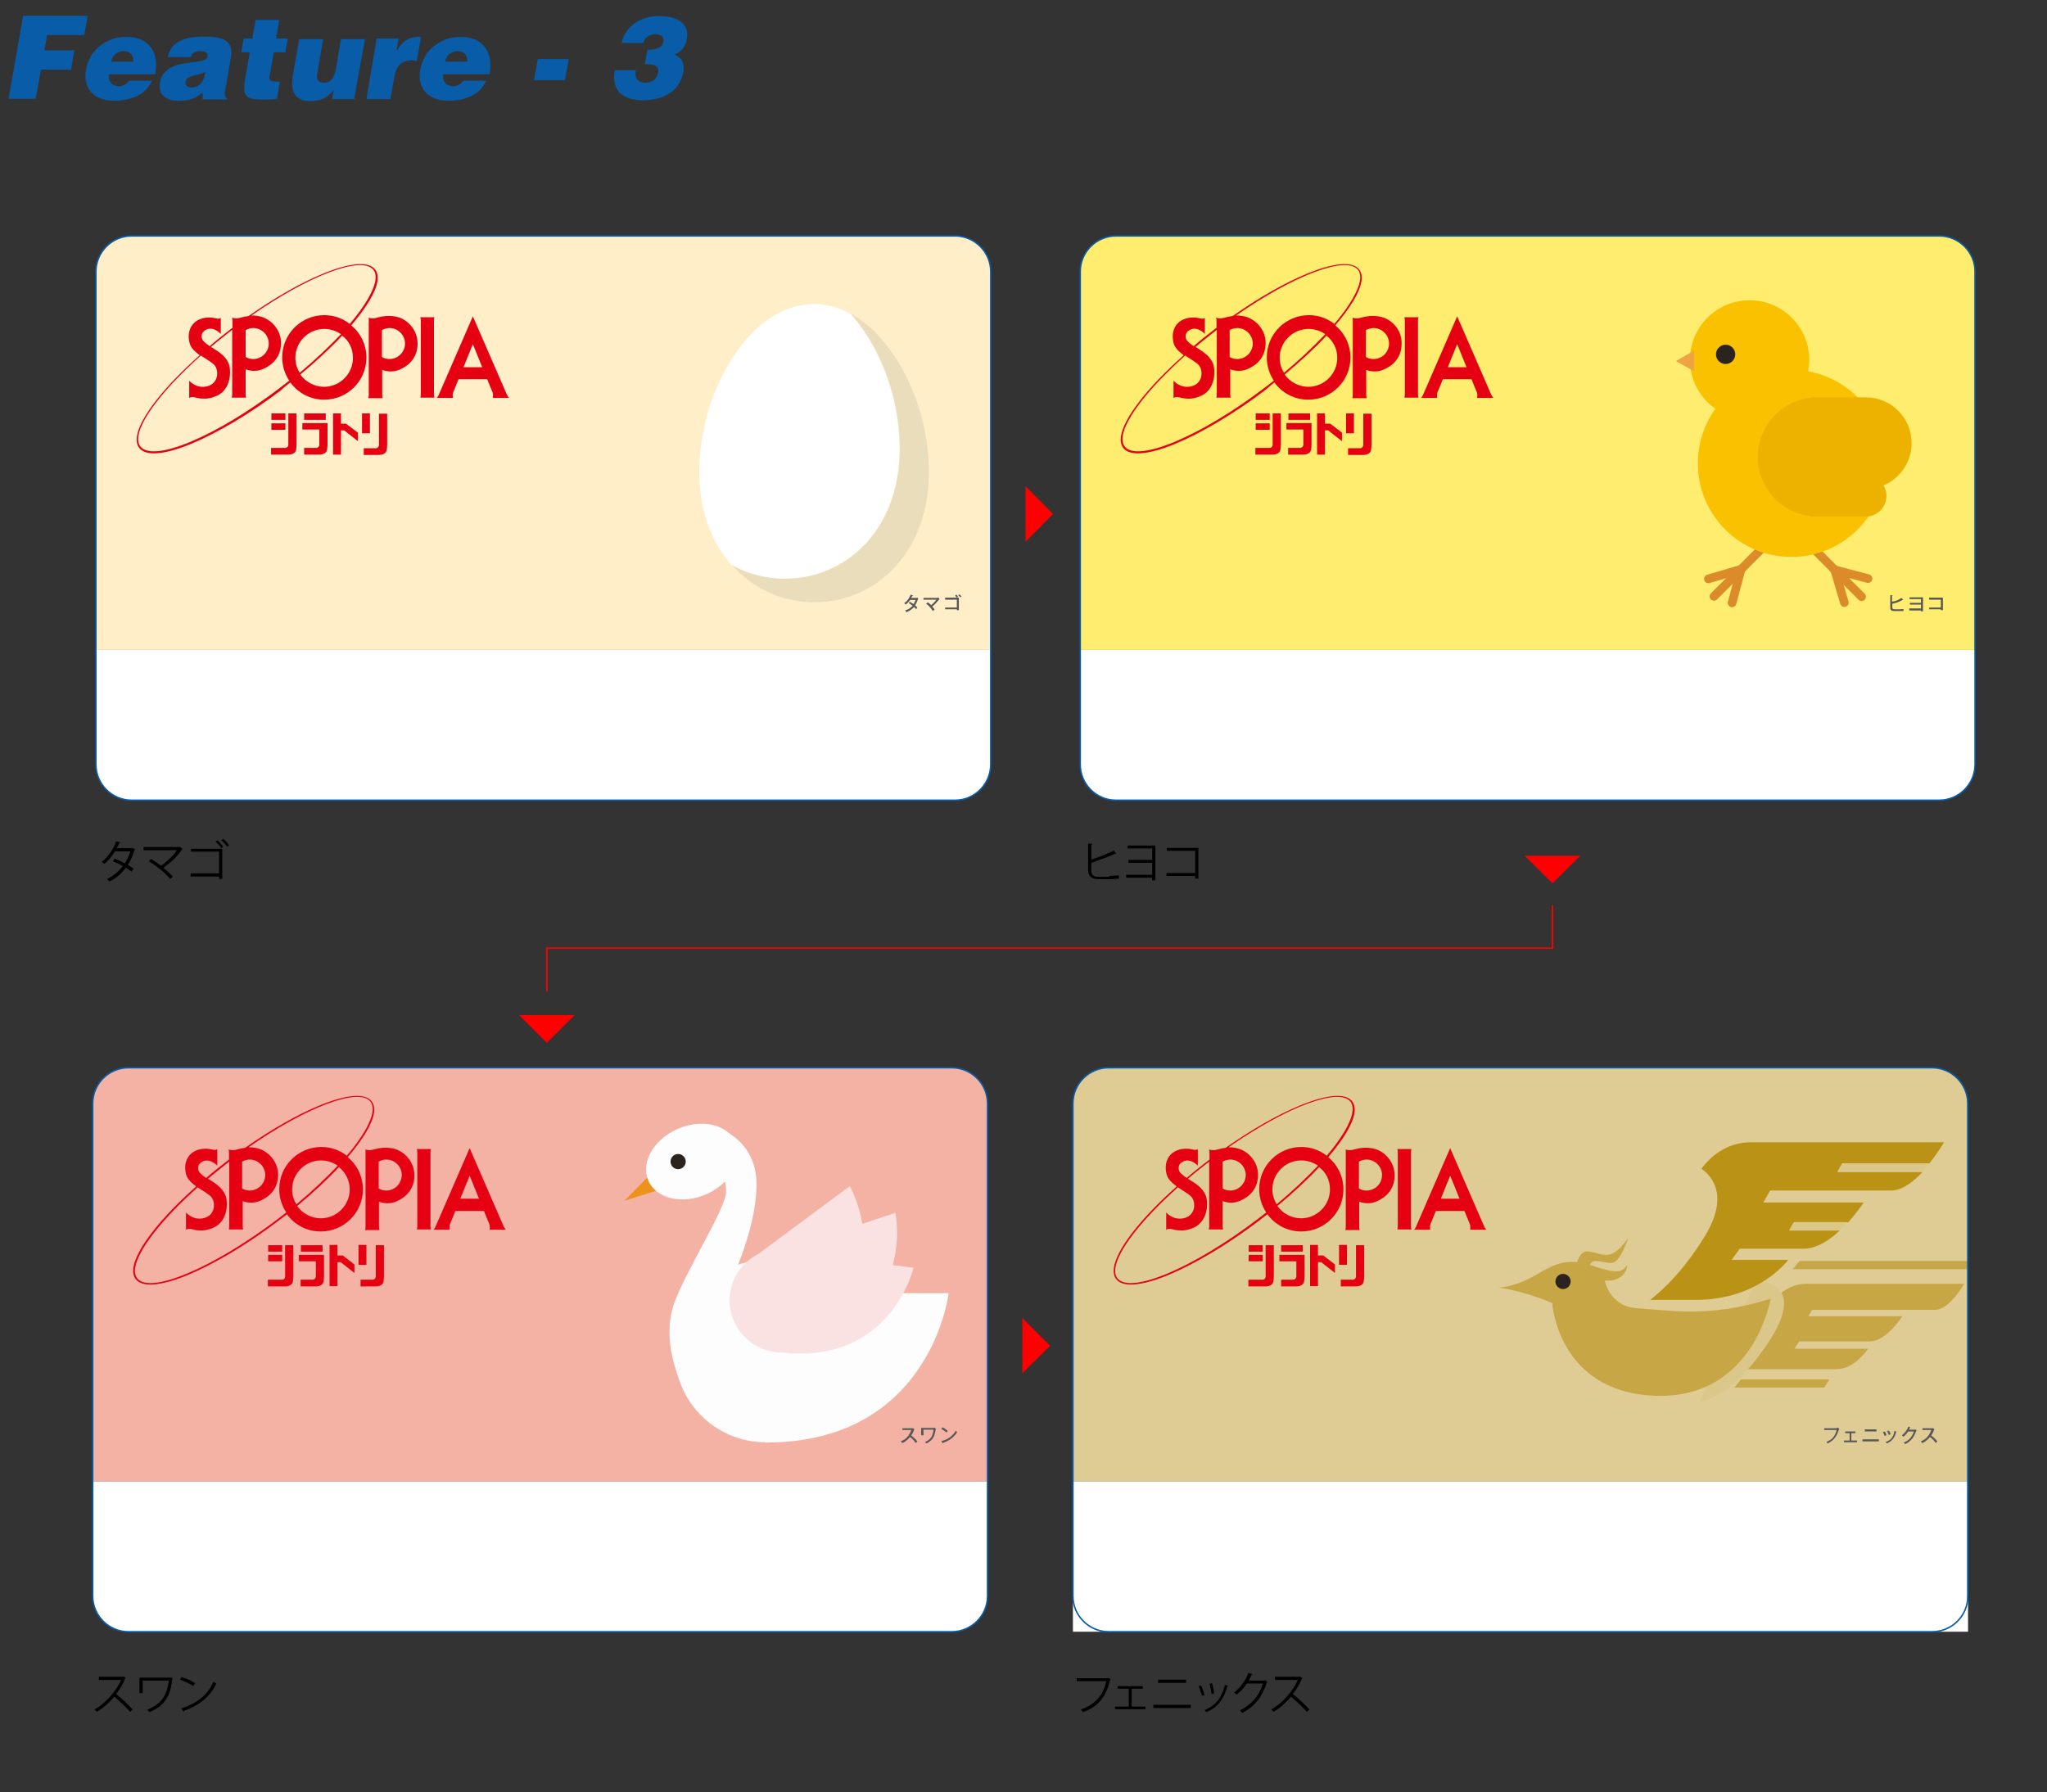
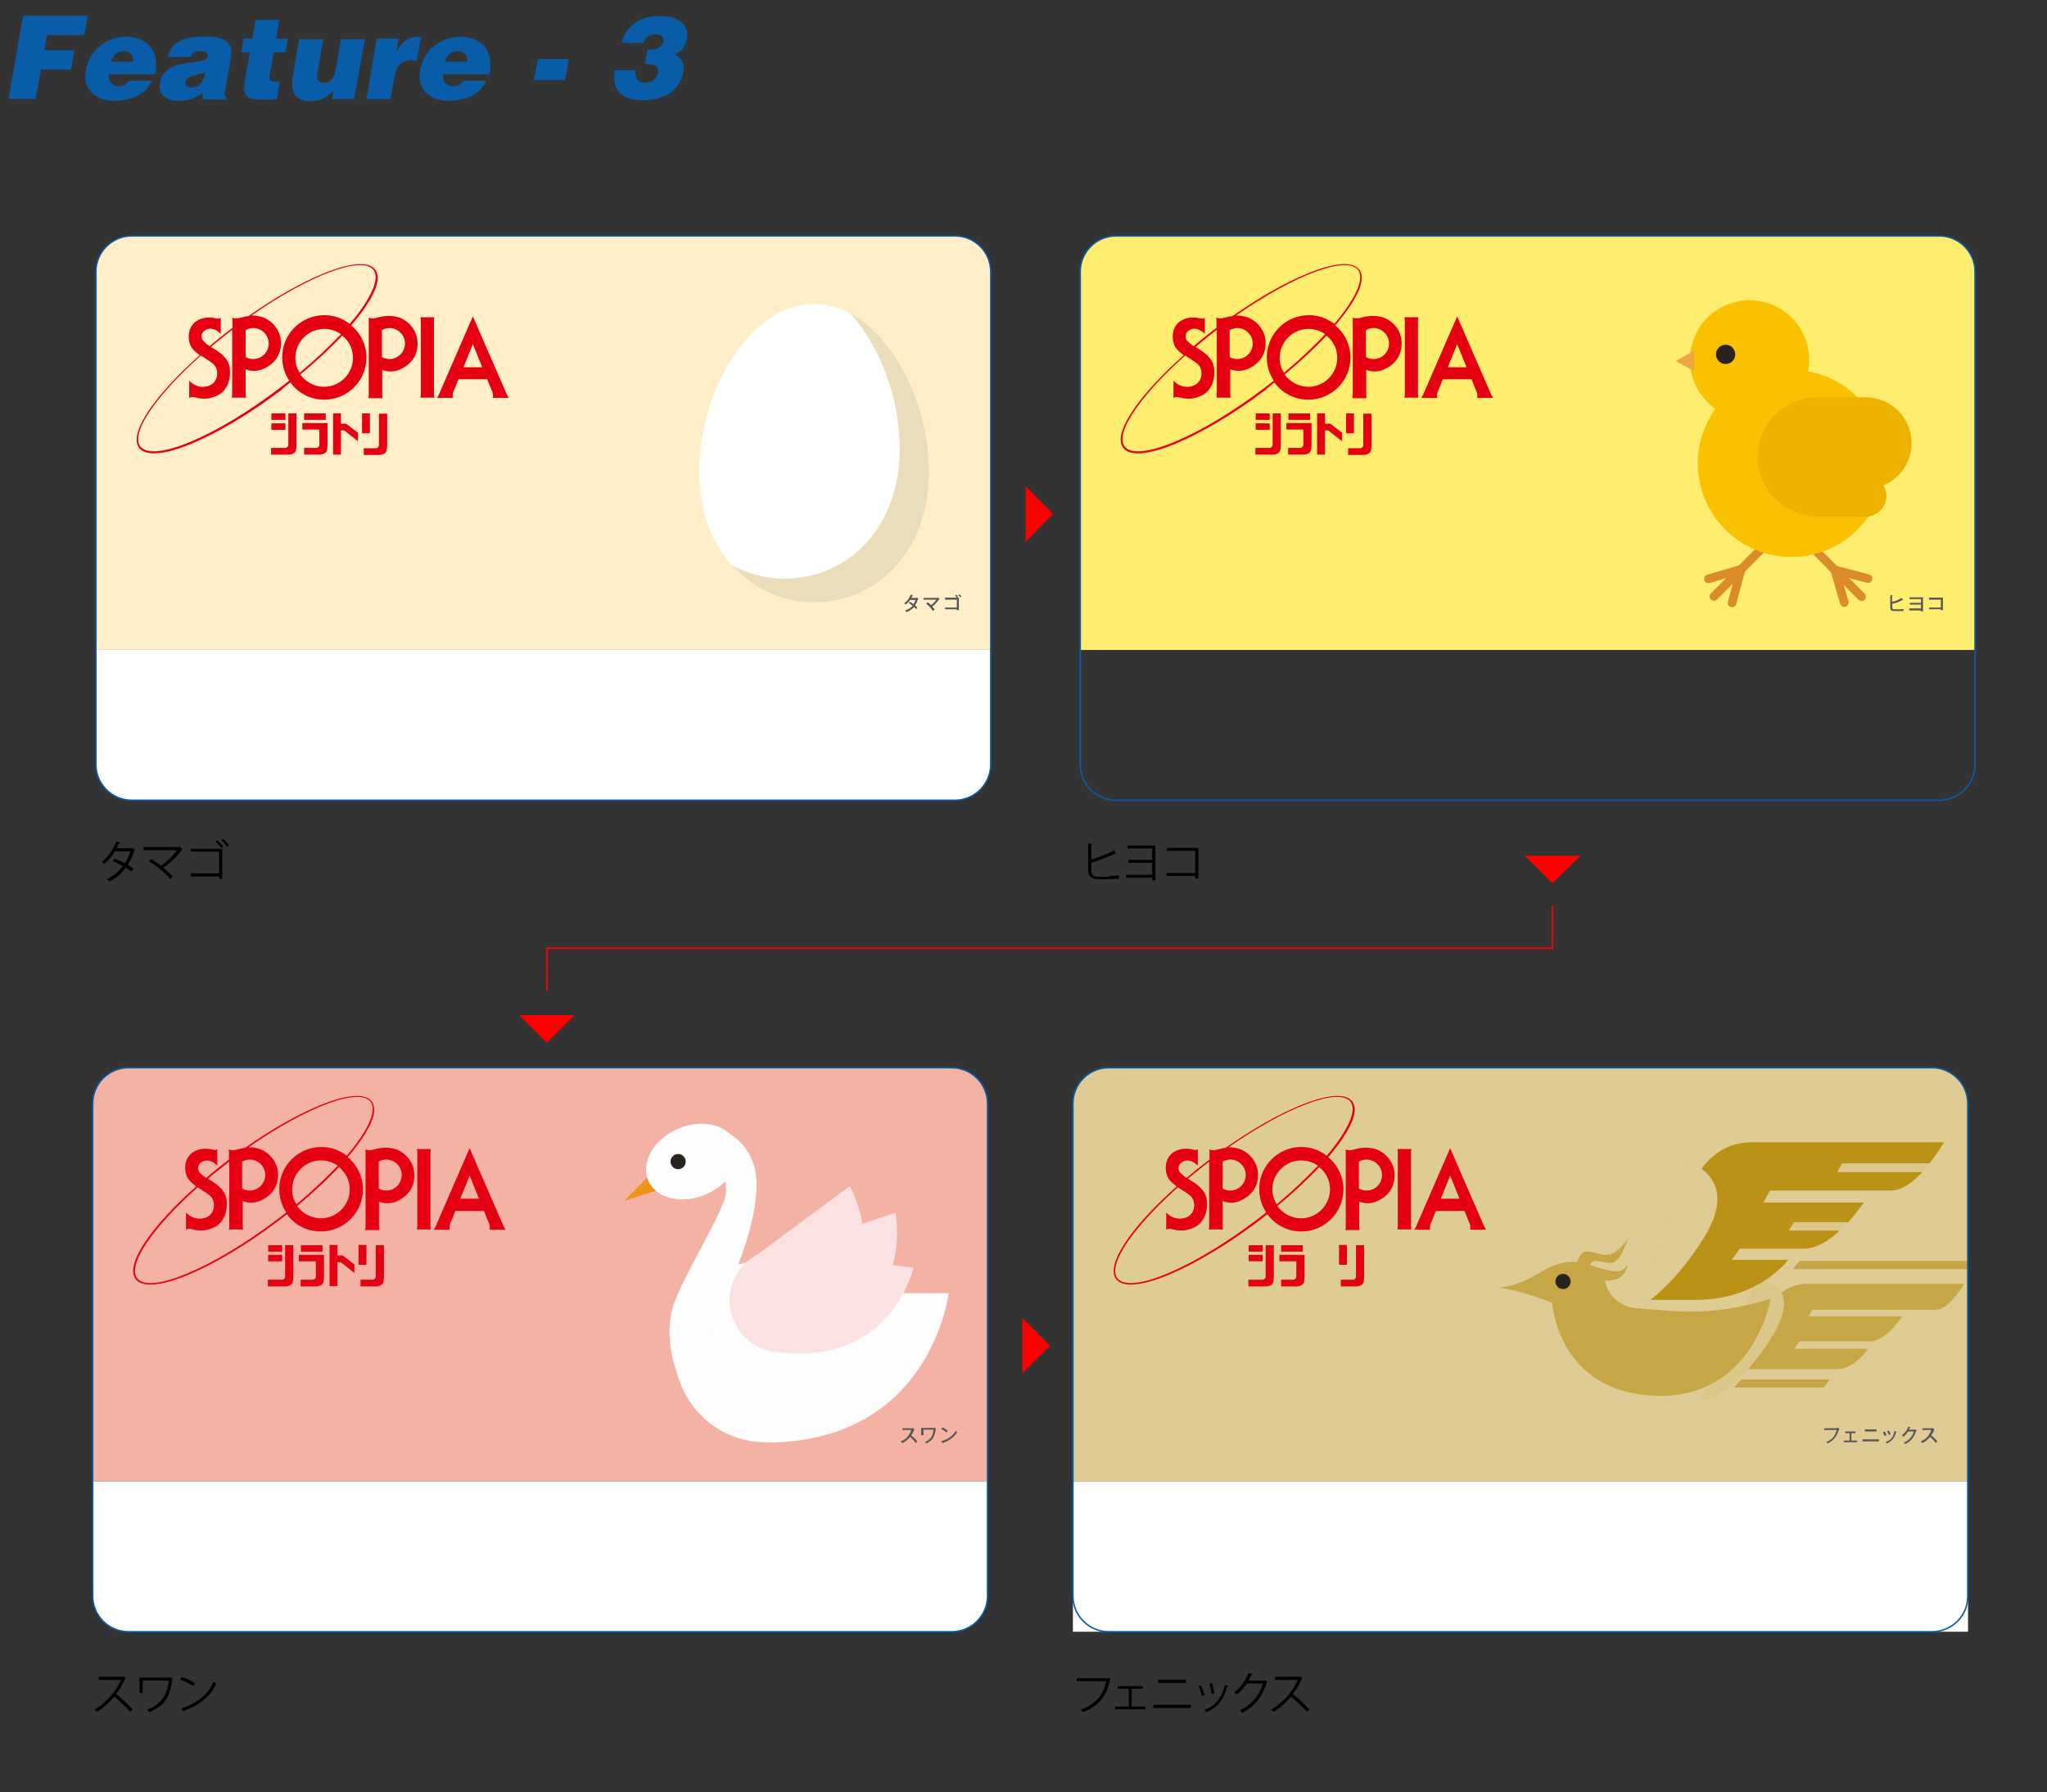
<svg xmlns="http://www.w3.org/2000/svg" xmlns:xlink="http://www.w3.org/1999/xlink" version="1.1" id="レイヤー_1" x="0px" y="0px" viewBox="0 0 700 613" style="enable-background:new 0 0 700 613;" xml:space="preserve">
  <rect x="0" y="0" width="700" height="613" fill="#333333" stroke="none" />
  <style type="text/css">
	.st0{clip-path:url(#SVGID_00000104705529838171242930000018340243184622699665_);}
	.st1{fill:#DFCB94;}
	.st2{fill:none;}
	.st3{clip-path:url(#SVGID_00000104705529838171242930000018340243184622699665_);fill:#C7A646;}
	.st4{clip-path:url(#SVGID_00000104705529838171242930000018340243184622699665_);fill:none;}
	.st5{fill:#085CA8;}
	.st6{clip-path:url(#SVGID_00000064314791610151360960000017205217208837179067_);}
	.st7{fill:#FFEEC8;}
	.st8{fill:#E50012;}
	.st9{fill:#EADDBB;}
	.st10{fill:#FFFFFF;}
	.st11{fill:#595757;}
	.st12{clip-path:url(#SVGID_00000064314791610151360960000017205217208837179067_);fill:#FFFFFF;}
	.st13{clip-path:url(#SVGID_00000121960318498052868710000004757120297804763778_);}
	.st14{fill:#FFED6F;}
	.st15{fill:none;stroke:#DB8B2A;stroke-width:2.95;stroke-linecap:round;stroke-miterlimit:10;}
	.st16{fill:#FAC100;}
	.st17{fill:#F0A342;}
	.st18{fill:#EDB200;}
	.st19{fill:#2B241E;}
	.st20{clip-path:url(#SVGID_00000121960318498052868710000004757120297804763778_);fill:#FFFFFF;}
	.st21{clip-path:url(#SVGID_00000088836610004048409360000008710017373741213601_);}
	.st22{fill:#F4B2A4;}
	.st23{fill:#ED921B;}
	.st24{fill:#FDFDFD;}
	.st25{fill:#FAE2E3;}
	.st26{clip-path:url(#SVGID_00000088836610004048409360000008710017373741213601_);fill:#FFFFFF;}
	.st27{fill:#DCC78A;}
	.st28{fill:#BA9215;}
	.st29{fill:#C7A646;}
	.st30{fill:#FF0000;}
	.st31{fill:none;stroke:#085CA8;stroke-width:0.5;stroke-miterlimit:10;}
	.st32{fill:none;stroke:#FF0000;stroke-width:0.5;stroke-miterlimit:10;}
</style>
  <g>
    <defs>
      <path id="SVGID_1_" d="M660.7,558.1H379.1c-6.7,0-12.2-5.5-12.2-12.2V377.4c0-6.7,5.5-12.2,12.2-12.2h281.6    c6.7,0,12.2,5.5,12.2,12.2v168.5C673,552.6,667.5,558.1,660.7,558.1z" />
    </defs>
    <clipPath id="SVGID_00000010301154739117370440000003529913754151052176_">
      <use xlink:href="#SVGID_1_" style="overflow:visible;" />
    </clipPath>
    <g style="clip-path:url(#SVGID_00000010301154739117370440000003529913754151052176_);">
      <g>
        <rect x="366.8" y="365" class="st1" width="306.1" height="141.7" />
      </g>
    </g>
    <g style="clip-path:url(#SVGID_00000010301154739117370440000003529913754151052176_);">
      <rect x="366.8" y="365" class="st2" width="306.1" height="193" />
    </g>
    <path style="clip-path:url(#SVGID_00000010301154739117370440000003529913754151052176_);fill:#C7A646;" d="M600.7,460.5   c5.2-8.4,5.9-16,5.9-16s4.5-5.4,10.9-5.4c6.4,0,54.2,0,54.2,0s-5.1,8.9-9.9,8.9c-4.8,0-42.1,0-42.1,0l-1.3,2.2h32.1   c0,0-5.4,8.6-11.1,8.6s-24.1,0-24.1,0l-1.7,2.5h25.2c0,0-4.5,7-10.8,7s-33.2,0-33.2,0S597.2,466.1,600.7,460.5z" />
    <path style="clip-path:url(#SVGID_00000010301154739117370440000003529913754151052176_);fill:#C7A646;" d="M676.1,431.3h-60.7   c-0.8,0.9-1.6,1.9-2.4,2.8h61.2L676.1,431.3z" />
    <g style="clip-path:url(#SVGID_00000010301154739117370440000003529913754151052176_);">
      <rect x="366.8" y="365" class="st2" width="306.1" height="193.4" />
    </g>
    <path style="clip-path:url(#SVGID_00000010301154739117370440000003529913754151052176_);fill:none;" d="M660.7,558.1H379.1   c-6.7,0-12.2-5.5-12.2-12.2V377.4c0-6.7,5.5-12.2,12.2-12.2h281.6c6.7,0,12.2,5.5,12.2,12.2v168.5   C673,552.6,667.5,558.1,660.7,558.1z" />
  </g>
  <g>
    <path class="st5" d="M2.9,33.9l5-28.5h22.1l-1.2,6.6H16.1l-0.9,5.2h10.2l-1.1,6.6H14l-1.8,10H2.9z" />
    <path class="st5" d="M37.3,25.4c-0.1,0.3-0.1,0.5-0.1,0.8c0,1,0.3,1.8,1,2.4s1.5,0.9,2.5,0.9c0.7,0,1.3-0.2,1.9-0.5   c0.6-0.3,1.1-0.8,1.5-1.4H52c-0.6,1.2-1.3,2.3-2.2,3.2c-0.9,0.9-2,1.6-3.1,2.1c-1.1,0.5-2.3,0.9-3.6,1.2c-1.2,0.2-2.5,0.4-3.8,0.4   c-3,0-5.5-0.7-7.3-2.2c-1.8-1.5-2.8-3.6-2.8-6.3c0-0.7,0.1-1.4,0.2-2.2c0.3-1.7,0.9-3.2,1.7-4.6c0.8-1.4,1.9-2.6,3.1-3.5   c1.2-1,2.6-1.7,4.1-2.3c1.5-0.5,3.1-0.8,4.8-0.8c3.2,0,5.8,0.9,7.6,2.6c1.8,1.8,2.7,4.1,2.7,7.1c0,1-0.1,2-0.3,3.1H37.3z    M45.6,21.2c0-0.1,0-0.1,0-0.3c0-0.1,0-0.2,0-0.3c0-0.8-0.3-1.6-0.9-2.2s-1.3-0.9-2.2-0.9c-1.2,0-2.2,0.3-3,1s-1.3,1.5-1.5,2.6   H45.6z" />
    <path class="st5" d="M69.3,33.9v-2.2c-1.3,1-2.6,1.8-3.9,2.2c-1.3,0.4-2.8,0.6-4.4,0.6c-1.9,0-3.4-0.4-4.6-1.3   c-1.2-0.8-1.8-2.1-1.8-3.8c0-0.4,0-0.8,0.1-1.2c0.2-1.3,0.7-2.5,1.5-3.3s1.6-1.5,2.6-2c1-0.5,2-0.8,3.1-1s2.3-0.4,3.8-0.6   c1.8-0.2,3.1-0.4,3.9-0.7c0.8-0.2,1.3-0.7,1.4-1.4c0-0.1,0-0.1,0-0.2c0-0.1,0-0.1,0-0.1c0-0.6-0.3-0.9-0.8-1.1s-1.1-0.3-1.7-0.3   c-0.7,0-1.4,0.1-2,0.4c-0.6,0.3-1,0.8-1.2,1.6h-7.9c0.4-2.3,1.6-4,3.6-5.2c2-1.2,5-1.8,8.9-1.8c1.8,0,3.3,0.1,4.6,0.4   c1.2,0.3,2.2,0.6,2.8,1.1c0.7,0.5,1.1,1,1.4,1.7c0.3,0.6,0.4,1.4,0.4,2.3c0,0.8-0.1,1.8-0.4,3.2l-1.7,9.7c-0.1,0.5-0.2,0.9-0.2,1.1   c0,0.6,0.3,1.1,0.8,1.6l-0.1,0.4H69.3z M68.8,28.4c0.8-0.9,1.2-2.2,1.4-3.7c-0.7,0.3-1.7,0.6-3,0.9c-1.2,0.3-2.1,0.5-2.7,0.9   s-1,0.9-1.1,1.6c0,0.1,0,0.1,0,0.1l0,0.2c0,0.4,0.2,0.8,0.6,1.1s1,0.4,1.7,0.4C66.9,29.8,68,29.4,68.8,28.4z" />
    <path class="st5" d="M94.7,33.9c-2,0.1-3.6,0.2-4.7,0.2c-2.5,0-4.2-0.3-5.1-0.8c-0.9-0.6-1.4-1.6-1.4-3.1c0-0.8,0.1-2,0.4-3.6   l1.5-8.7h-2.9l0.8-4.7h3l1.1-6.4h8.1l-1.1,6.4h4l-0.8,4.7h-4l-1.3,7.5c-0.1,0.5-0.2,0.9-0.2,1.1c0,0.5,0.2,0.9,0.5,1.1   c0.3,0.2,0.9,0.3,1.8,0.3h1.3L94.7,33.9z" />
    <path class="st5" d="M121.1,33.9h-7.6l0.6-3c-1.3,1.4-2.5,2.4-3.7,2.9c-1.2,0.5-2.7,0.8-4.4,0.8c-2,0-3.5-0.5-4.5-1.5   c-1.1-1-1.6-2.6-1.6-4.6c0-0.8,0.1-1.6,0.2-2.5l2.2-12.6h8.2l-1.9,11.2c-0.1,0.6-0.2,1-0.2,1.4c0,0.8,0.2,1.4,0.6,1.8   c0.4,0.4,1,0.5,1.9,0.5c1.1,0,2-0.4,2.6-1.2c0.6-0.8,1.1-2.1,1.4-3.7l1.7-10h8.2L121.1,33.9z" />
    <path class="st5" d="M128.8,13.2h7.5l-0.7,4.2h0.1c0.9-1.6,1.9-2.8,3.1-3.6c1.2-0.8,2.6-1.2,4.1-1.2c0.2,0,0.4,0,0.7,0.1l0.4,0   l-1.5,8.2c-0.2,0-0.3-0.1-0.5-0.1c-0.5-0.1-0.9-0.2-1.1-0.2c-1.7,0-3.1,0.5-4.1,1.4c-1,0.9-1.7,2.5-2,4.7l-1.3,7.2h-8.2L128.8,13.2   z" />
    <path class="st5" d="M151.6,25.4c-0.1,0.3-0.1,0.5-0.1,0.8c0,1,0.3,1.8,1,2.4c0.6,0.6,1.5,0.9,2.5,0.9c0.7,0,1.3-0.2,1.9-0.5   c0.6-0.3,1.1-0.8,1.5-1.4h7.9c-0.6,1.2-1.3,2.3-2.2,3.2c-0.9,0.9-2,1.6-3.1,2.1c-1.1,0.5-2.3,0.9-3.6,1.2c-1.2,0.2-2.5,0.4-3.8,0.4   c-3,0-5.5-0.7-7.3-2.2c-1.8-1.5-2.8-3.6-2.8-6.3c0-0.7,0.1-1.4,0.2-2.2c0.3-1.7,0.9-3.2,1.7-4.6c0.8-1.4,1.9-2.6,3.1-3.5   s2.6-1.7,4.1-2.3c1.5-0.5,3.1-0.8,4.8-0.8c3.2,0,5.8,0.9,7.6,2.6c1.8,1.8,2.7,4.1,2.7,7.1c0,1-0.1,2-0.3,3.1H151.6z M159.8,21.2   c0-0.1,0-0.1,0-0.3c0-0.1,0-0.2,0-0.3c0-0.8-0.3-1.6-0.9-2.2s-1.3-0.9-2.2-0.9c-1.2,0-2.2,0.3-3,1s-1.3,1.5-1.5,2.6H159.8z" />
    <path class="st5" d="M182.6,27.4l1.3-7.2h10.6l-1.3,7.2H182.6z" />
    <path class="st5" d="M217.4,24.2c-0.1,0.4-0.1,0.8-0.1,1.1c0,0.8,0.2,1.4,0.6,1.9c0.6,0.7,1.5,1.1,2.8,1.1c1.1,0,2.1-0.3,2.9-1   c0.8-0.6,1.2-1.4,1.4-2.3c0.1-0.3,0.1-0.5,0.1-0.7c0-0.6-0.1-1-0.4-1.3c-0.3-0.3-0.6-0.6-1-0.7c-0.4-0.1-0.9-0.2-1.4-0.3   c-0.5,0-1.1-0.1-1.8-0.1l0.9-4.9c0.1,0,0.2,0,0.4,0c0.2,0,0.3,0,0.4,0c1.2,0,2.2-0.2,3.1-0.7c0.9-0.4,1.4-1.2,1.6-2.2   c0-0.1,0-0.1,0-0.2c0-0.1,0-0.2,0-0.2c0-0.7-0.3-1.2-0.8-1.5c-0.6-0.3-1.2-0.5-2-0.5c-1,0-1.9,0.3-2.6,0.8   c-0.7,0.5-1.3,1.2-1.5,2.2h-7.4c0.3-1.6,0.9-2.9,1.8-4.1c0.8-1.2,1.8-2.1,3-2.9s2.4-1.3,3.8-1.7s2.8-0.5,4.3-0.5c3,0,5.3,0.6,7,1.7   c1.7,1.2,2.5,2.7,2.5,4.7c0,0.4,0,0.9-0.1,1.3c-0.4,2.6-1.8,4.4-4.2,5.5c2.1,0.9,3.1,2.4,3.1,4.6c0,0.4,0,0.8-0.1,1.2   c-0.6,3.2-2.1,5.6-4.6,7.3s-5.7,2.5-9.5,2.5c-2.9,0-5.3-0.7-7-2s-2.6-3.3-2.6-5.9c0-0.8,0.1-1.6,0.2-2.4H217.4z" />
  </g>
  <g>
    <g>
      <g>
        <defs>
          <path id="SVGID_00000124160329880098203190000006356739419131851950_" d="M326.6,273.7H45c-6.7,0-12.2-5.5-12.2-12.2V92.9      c0-6.7,5.5-12.2,12.2-12.2h281.6c6.7,0,12.2,5.5,12.2,12.2v168.5C338.8,268.2,333.3,273.7,326.6,273.7z" />
        </defs>
        <clipPath id="SVGID_00000091732086269877965740000017961702264410441908_">
          <use xlink:href="#SVGID_00000124160329880098203190000006356739419131851950_" style="overflow:visible;" />
        </clipPath>
        <g style="clip-path:url(#SVGID_00000091732086269877965740000017961702264410441908_);">
          <g>
            <rect x="32.7" y="80.6" class="st7" width="306.1" height="141.7" />
          </g>
        </g>
        <g style="clip-path:url(#SVGID_00000091732086269877965740000017961702264410441908_);">
          <g>
            <path class="st8" d="M98.6,141.4c0,0,0,9.2,0,10.7c0,0.6-0.4,1-0.9,1.1h-5v2.3c0,0,5.1,0,5.6,0c0.9,0,1.4-0.1,2-0.4       c1.2-0.6,1-2,1.1-3.1c0-0.7,0-10.6,0-10.6H98.6z" />
            <path class="st8" d="M129.6,141.4c0,0,0,9.2,0,10.8c0,0.5-0.4,1-0.9,1.1l-4.3,0v2.3c0,0,4.4,0,4.9,0c0.9,0,1.4-0.1,2-0.4       c1.2-0.6,1-2,1.1-3.1c0-0.7,0-10.6,0-10.6H129.6z" />
            <rect x="92.8" y="144.8" class="st8" width="4.8" height="2.2" />
            <rect x="92.8" y="141.4" class="st8" width="4.8" height="2.2" />
            <rect x="104" y="141.4" class="st8" width="7.4" height="2.2" />
            <path class="st8" d="M103.4,144.7v2.2h5.8v5.2c0,0.5-0.4,1-0.9,1.1l-4.3,0v2.3c0,0,4.4,0,4.9,0c0.9,0,1.4-0.1,2-0.4       c1.2-0.6,1-2,1.1-3.1c0-0.7,0-7.3,0-7.3H103.4z" />
            <rect x="123.8" y="141.4" class="st8" width="2.7" height="6.8" />
            <path class="st8" d="M174.1,136.1c0,0-0.3-0.2-0.8-1.2c-0.2-0.4-11.6-26.7-11.6-26.7s-11.4,26.2-11.6,26.7       c-0.4,1-0.8,1.2-0.8,1.2h5.6c0,0-0.3-1,0.1-2c0.1-0.1,0.8-2,1.8-4.4h9.8c1,2.4,1.7,4.3,1.8,4.4c0.4,1,0.1,2,0.1,2H174.1z        M158.5,125.6c1.3-3.2,2.6-6.4,3.2-7.9c0.5,1.3,1.9,4.6,3.2,7.9H158.5z" />
            <path class="st8" d="M148.6,108.5h-4.9c0,0,0.2,0.2,0.2,1.2v25.1c0,1-0.2,1.2-0.2,1.2h4.9c0,0-0.2-0.2-0.2-1.2v-25.1       C148.4,108.7,148.6,108.5,148.6,108.5" />
            <path class="st8" d="M136.2,108.5c-4.5-1.2-7.2,0.4-8.6,0.4c-1.3,0-1.5-0.3-1.5-0.3v26.4c0,1-0.2,1.2-0.2,1.2h5       c0,0-0.2-0.2-0.2-1.2v-8.5c0,0,2.8,1.3,6-0.1c3.2-1.4,6.1-4.1,6.1-8.9C142.8,112.5,139,109.3,136.2,108.5 M133.2,122.8       c-0.9,0-1.8-0.2-2.6-0.7v-9.2c0.8-0.4,1.6-0.7,2.6-0.7c2.9,0,5.3,2.4,5.3,5.3C138.5,120.4,136.1,122.8,133.2,122.8" />
            <path class="st8" d="M99.3,130.8c2.6,3.6,6.8,5.9,11.6,5.9c7.9,0,14.4-6.4,14.4-14.4c0-4.4-2-8.4-5.2-11       c5.2-6.1,8.5-11.5,9-15.3c0.2-1.6-0.1-2.9-0.8-3.8c-2.2-2.9-8.6-2.4-17.8,1.4c-7.6,3.1-16.5,8.2-25.5,14.5       c-1.9,0.2-3.2,0.8-4,0.8c-1.3,0-1.7-0.3-1.7-0.3s0.2,0.2,0.2,1.2v2.3c-2.7,2.1-5.4,4.2-7.8,6.3c-0.8-0.5-1.3-0.9-2.1-1.7       c-0.9-0.9-0.9-2.6,0.1-3.4c2.8-2.4,5.8,0.9,5.8,0.9v-5.5c0,0-0.4,0.5-1.6,0.2c-1.6-0.4-4.1-0.6-6.4,0.7       c-2.1,1.2-3.6,3.9-2.7,7.6c0.4,1.8,1.9,3.1,3.5,4.3c-12.3,10.9-20.7,21.6-21.5,27.9c-0.2,1.6,0.1,2.9,0.8,3.8       c2.2,2.9,8.6,2.4,17.8-1.4c9.1-3.8,20.1-10.3,30.8-18.4C97.2,132.4,98.2,131.6,99.3,130.8 M120.7,122.4c0,5.4-4.4,9.9-9.9,9.9       c-3.3,0-6.3-1.7-8.1-4.2c5.4-4.5,10.3-9,14.3-13.3C119.3,116.5,120.7,119.2,120.7,122.4 M101,122.4c0-5.4,4.4-9.9,9.9-9.9       c2.1,0,4.1,0.7,5.7,1.8c-4,4.2-8.7,8.7-14.1,13.2C101.5,126,101,124.2,101,122.4 M84,112.9c0.8-0.4,1.6-0.7,2.6-0.7       c2.9,0,5.3,2.4,5.3,5.3c0,2.9-2.4,5.3-5.3,5.3c-0.9,0-1.8-0.2-2.6-0.7V112.9z M48,152.7c-0.6-0.8-0.9-2-0.7-3.4       c0.8-6.2,9.2-16.8,21.4-27.7c1.9,1.3,4,2.4,4.8,3.5c1.5,2.1,1,6.4-3,7.1c-3.6,0.7-5.8-2-5.8-2v6c0,0,0.1-0.3,0.9-0.4       c0.8-0.1,1.7,0.4,3.1,0.5c1.4,0.1,3,0.2,5.6-1c3.2-1.5,4.7-5.2,4.3-9.2c-0.3-3.7-3.8-5.8-5.6-6.9c-0.3-0.2-0.6-0.4-0.9-0.5       c2.3-2,4.8-3.9,7.3-5.9v22c0,1-0.2,1.2-0.2,1.2h5c0,0-0.2-0.2-0.2-1.2v-8.5c0,0,2.8,1.3,6-0.1c3.2-1.4,6.1-4.1,6.1-8.9       c0-4.9-3.8-8.1-6.6-8.9c-1.3-0.4-2.5-0.5-3.5-0.5c19.7-13.7,37.7-20.6,41.7-15.6c0.6,0.8,0.9,2,0.7,3.4       c-0.5,3.7-3.7,9.1-8.8,15.1c-2.4-1.9-5.4-3-8.7-3c-7.9,0-14.4,6.4-14.4,14.4c0,3,0.9,5.7,2.4,8c-1,0.8-2.1,1.6-3.1,2.4       C73.8,149.4,52.4,158.3,48,152.7" />
            <polygon class="st8" points="116.6,144.9 116.6,141.4 113.9,141.4 113.9,155.5 116.6,155.5 116.6,147.2 117.7,147.2        122.4,150.9 122.4,148 118.3,144.9      " />
          </g>
        </g>
        <g style="clip-path:url(#SVGID_00000091732086269877965740000017961702264410441908_);">
          <g>
            <g>
              <path class="st9" d="M316,146.1c-3.3-15.5-12.5-32-25.1-38.8c7.4,8.2,12.7,19.7,15.1,30.7c8,37.3-13.3,59.9-37.5,59.9h0        c-6.5,0-12.7-1.6-18.2-4.7c7.3,8.3,17.4,12.8,28.2,12.8h0C302.6,206,323.9,183.3,316,146.1z" />
            </g>
            <path class="st10" d="M268.4,197.9c24.2,0,45.5-22.6,37.5-59.9c-2.4-11-7.7-22.5-15.1-30.7c-3.9-2.1-8-3.3-12.5-3.3       c-19.1,0-33.3,22.2-37.5,42.1c-4.4,20.6,0.2,36.8,9.3,47.1C255.7,196.3,261.9,197.9,268.4,197.9L268.4,197.9z" />
          </g>
        </g>
        <g style="clip-path:url(#SVGID_00000091732086269877965740000017961702264410441908_);">
          <path class="st11" d="M311.1,205.8c0.6,0.4,1,0.6,1.3,0.8c0.4-0.6,0.6-1.2,0.7-1.4h-1.9c0,0.1-0.7,1-1.5,1.6      c-0.1-0.2-0.3-0.3-0.5-0.5c1.1-0.7,1.8-1.8,2.2-2.9l0.7,0.2c0.1,0,0.1,0,0.1,0.1c0,0.1-0.1,0.1-0.2,0.1      c-0.1,0.2-0.3,0.5-0.4,0.7h1.7c0.2,0,0.3,0,0.4-0.1l0.3,0.3c0,0.1-0.1,0.2-0.1,0.3c-0.5,1.3-0.6,1.5-1,2      c0.4,0.4,0.6,0.6,0.8,0.8c-0.2,0.2-0.4,0.5-0.4,0.6c-0.1-0.2-0.3-0.4-0.7-0.8c-1,1.1-2.2,1.6-2.6,1.8c-0.1-0.2-0.2-0.3-0.5-0.6      c0.8-0.2,1.9-0.8,2.6-1.6c-0.6-0.5-1.1-0.8-1.3-0.9L311.1,205.8z" />
          <path class="st11" d="M317.3,206c0.4,0.3,0.9,0.7,1.1,1c1.1-0.9,1.6-1.6,1.8-1.9h-4.4v-0.6h4.7c0,0,0.2,0,0.4-0.1l0.4,0.5      c-0.2,0.2-0.3,0.2-0.3,0.3c-0.7,0.9-1.2,1.4-2.2,2.3c0.6,0.6,0.7,0.8,0.8,1c-0.3,0.2-0.4,0.3-0.6,0.5c-0.7-1.2-1.8-2.2-2.3-2.5      L317.3,206z" />
          <path class="st11" d="M323.2,208.5v-0.7h4v-2.7h-4v-0.7h4.7v4.3h-0.7v-0.3H323.2z M327,203.4c0.2,0.1,0.5,0.4,0.6,0.7      c-0.1,0.1-0.2,0.1-0.4,0.3c-0.4-0.5-0.5-0.6-0.6-0.7L327,203.4z M328.1,203.3c0.2,0.2,0.5,0.5,0.7,0.7c-0.2,0.1-0.2,0.1-0.4,0.3      c-0.1-0.1-0.3-0.4-0.7-0.7L328.1,203.3z" />
        </g>
        <g style="clip-path:url(#SVGID_00000091732086269877965740000017961702264410441908_);">
          <rect x="32.7" y="80.6" class="st2" width="306.1" height="193" />
        </g>
        <rect x="32.7" y="222.3" style="clip-path:url(#SVGID_00000091732086269877965740000017961702264410441908_);fill:#FFFFFF;" width="306.1" height="51.4" />
      </g>
    </g>
  </g>
  <g>
    <g>
      <defs>
        <path id="SVGID_00000121265695466701483900000013289318918411486597_" d="M663.1,273.7H381.6c-6.7,0-12.2-5.5-12.2-12.2V92.9     c0-6.7,5.5-12.2,12.2-12.2h281.6c6.7,0,12.2,5.5,12.2,12.2v168.5C675.4,268.2,669.9,273.7,663.1,273.7z" />
      </defs>
      <clipPath id="SVGID_00000181054808384940711180000009259088325148983988_">
        <use xlink:href="#SVGID_00000121265695466701483900000013289318918411486597_" style="overflow:visible;" />
      </clipPath>
      <g style="clip-path:url(#SVGID_00000181054808384940711180000009259088325148983988_);">
        <g>
          <rect x="369.2" y="80.6" class="st14" width="306.1" height="141.7" />
        </g>
      </g>
      <g style="clip-path:url(#SVGID_00000181054808384940711180000009259088325148983988_);">
        <g>
          <path class="st8" d="M435.2,141.4c0,0,0,9.2,0,10.7c0,0.6-0.4,1-0.9,1.1h-5v2.3c0,0,5.1,0,5.6,0c0.9,0,1.4-0.1,2-0.4      c1.2-0.6,1-2,1.1-3.1c0-0.7,0-10.6,0-10.6H435.2z" />
          <path class="st8" d="M466.2,141.4c0,0,0,9.2,0,10.8c0,0.5-0.4,1-0.9,1.1l-4.3,0v2.3c0,0,4.4,0,4.9,0c0.9,0,1.4-0.1,2-0.4      c1.2-0.6,1-2,1.1-3.1c0-0.7,0-10.6,0-10.6H466.2z" />
          <rect x="429.4" y="144.8" class="st8" width="4.8" height="2.2" />
          <rect x="429.4" y="141.4" class="st8" width="4.8" height="2.2" />
          <rect x="440.6" y="141.4" class="st8" width="7.4" height="2.2" />
          <path class="st8" d="M439.9,144.7v2.2h5.8v5.2c0,0.5-0.4,1-0.9,1.1l-4.3,0v2.3c0,0,4.4,0,4.9,0c0.9,0,1.4-0.1,2-0.4      c1.2-0.6,1-2,1.1-3.1c0-0.7,0-7.3,0-7.3H439.9z" />
          <rect x="460.3" y="141.4" class="st8" width="2.7" height="6.8" />
          <path class="st8" d="M510.7,136.1c0,0-0.3-0.2-0.8-1.2c-0.2-0.4-11.6-26.7-11.6-26.7s-11.4,26.2-11.6,26.7      c-0.4,1-0.8,1.2-0.8,1.2h5.6c0,0-0.3-1,0.1-2c0.1-0.1,0.8-2,1.8-4.4h9.8c1,2.4,1.7,4.3,1.8,4.4c0.4,1,0.1,2,0.1,2H510.7z       M495.1,125.6c1.3-3.2,2.6-6.4,3.2-7.9c0.5,1.3,1.9,4.6,3.2,7.9H495.1z" />
          <path class="st8" d="M485.1,108.5h-4.9c0,0,0.2,0.2,0.2,1.2v25.1c0,1-0.2,1.2-0.2,1.2h4.9c0,0-0.2-0.2-0.2-1.2v-25.1      C484.9,108.7,485.1,108.5,485.1,108.5" />
          <path class="st8" d="M472.7,108.5c-4.5-1.2-7.2,0.4-8.6,0.4c-1.3,0-1.5-0.3-1.5-0.3v26.4c0,1-0.2,1.2-0.2,1.2h5      c0,0-0.2-0.2-0.2-1.2v-8.5c0,0,2.8,1.3,6-0.1c3.2-1.4,6.1-4.1,6.1-8.9C479.4,112.5,475.6,109.3,472.7,108.5 M469.7,122.8      c-0.9,0-1.8-0.2-2.6-0.7v-9.2c0.8-0.4,1.6-0.7,2.6-0.7c2.9,0,5.3,2.4,5.3,5.3C475,120.4,472.7,122.8,469.7,122.8" />
          <path class="st8" d="M435.8,130.8c2.6,3.6,6.8,5.9,11.6,5.9c7.9,0,14.4-6.4,14.4-14.4c0-4.4-2-8.4-5.2-11      c5.2-6.1,8.5-11.5,9-15.3c0.2-1.6-0.1-2.9-0.8-3.8c-2.2-2.9-8.6-2.4-17.8,1.4c-7.6,3.1-16.5,8.2-25.5,14.5      c-1.9,0.2-3.2,0.8-4,0.8c-1.3,0-1.7-0.3-1.7-0.3s0.2,0.2,0.2,1.2v2.3c-2.7,2.1-5.4,4.2-7.8,6.3c-0.8-0.5-1.3-0.9-2.1-1.7      c-0.9-0.9-0.9-2.6,0.1-3.4c2.8-2.4,5.8,0.9,5.8,0.9v-5.5c0,0-0.4,0.5-1.6,0.2c-1.6-0.4-4.1-0.6-6.4,0.7      c-2.1,1.2-3.6,3.9-2.7,7.6c0.4,1.8,1.9,3.1,3.5,4.3c-12.3,10.9-20.7,21.6-21.5,27.9c-0.2,1.6,0.1,2.9,0.8,3.8      c2.2,2.9,8.6,2.4,17.8-1.4c9.1-3.8,20.1-10.3,30.8-18.4C433.8,132.4,434.8,131.6,435.8,130.8 M457.3,122.4      c0,5.4-4.4,9.9-9.9,9.9c-3.3,0-6.3-1.7-8.1-4.2c5.4-4.5,10.3-9,14.3-13.3C455.8,116.5,457.3,119.2,457.3,122.4 M437.6,122.4      c0-5.4,4.4-9.9,9.9-9.9c2.1,0,4.1,0.7,5.7,1.8c-4,4.2-8.7,8.7-14.1,13.2C438.1,126,437.6,124.2,437.6,122.4 M420.5,112.9      c0.8-0.4,1.6-0.7,2.6-0.7c2.9,0,5.3,2.4,5.3,5.3c0,2.9-2.4,5.3-5.3,5.3c-0.9,0-1.8-0.2-2.6-0.7V112.9z M384.6,152.7      c-0.6-0.8-0.9-2-0.7-3.4c0.8-6.2,9.2-16.8,21.4-27.7c1.9,1.3,4,2.4,4.8,3.5c1.5,2.1,1,6.4-3,7.1c-3.6,0.7-5.8-2-5.8-2v6      c0,0,0.1-0.3,0.9-0.4c0.8-0.1,1.7,0.4,3.1,0.5c1.4,0.1,3,0.2,5.6-1c3.2-1.5,4.7-5.2,4.3-9.2c-0.3-3.7-3.8-5.8-5.5-6.9      c-0.3-0.2-0.6-0.4-0.9-0.5c2.3-2,4.8-3.9,7.3-5.9v22c0,1-0.2,1.2-0.2,1.2h5c0,0-0.2-0.2-0.2-1.2v-8.5c0,0,2.8,1.3,6-0.1      c3.2-1.4,6.1-4.1,6.1-8.9c0-4.9-3.8-8.1-6.6-8.9c-1.3-0.4-2.5-0.5-3.5-0.5c19.7-13.7,37.7-20.6,41.7-15.6c0.6,0.8,0.9,2,0.7,3.4      c-0.5,3.7-3.7,9.1-8.8,15.1c-2.4-1.9-5.4-3-8.7-3c-7.9,0-14.4,6.4-14.4,14.4c0,3,0.9,5.7,2.4,8c-1,0.8-2.1,1.6-3.1,2.4      C410.4,149.4,388.9,158.3,384.6,152.7" />
          <polygon class="st8" points="453.1,144.9 453.1,141.4 450.4,141.4 450.4,155.5 453.1,155.5 453.1,147.2 454.2,147.2       458.9,150.9 458.9,148 454.9,144.9     " />
        </g>
      </g>
      <g style="clip-path:url(#SVGID_00000181054808384940711180000009259088325148983988_);">
        <rect x="369.2" y="80.6" class="st2" width="306.1" height="193" />
      </g>
      <g style="clip-path:url(#SVGID_00000181054808384940711180000009259088325148983988_);">
        <g>
          <polyline class="st15" points="592.3,206.2 595.4,194.7 584.2,198     " />
          <line class="st15" x1="595.4" y1="194.7" x2="586.1" y2="204" />
          <line class="st15" x1="608.8" y1="181.3" x2="595.4" y2="194.7" />
          <polyline class="st15" points="638.8,197.9 627.4,194.9 630.7,206.1     " />
          <line class="st15" x1="627.4" y1="194.9" x2="636.6" y2="204.1" />
          <line class="st15" x1="614" y1="181.4" x2="627.4" y2="194.9" />
          <circle class="st16" cx="598.3" cy="123.1" r="20.4" />
          <circle class="st16" cx="612.6" cy="158.5" r="32" />
          <polygon class="st17" points="573.1,123.5 579.3,127 579.3,119.9     " />
          <path class="st18" d="M653.7,151.6c0-8.7-7-15.7-15.7-15.7h-16.5c-11.3,0-20.4,9.1-20.4,20.4c0,10.4,7.8,19,17.9,20.2v0.2H638      c3.9,0,7.1-3.2,7.1-7.1c0-1.3-0.4-2.5-1-3.6C649.7,163.7,653.7,158.1,653.7,151.6z" />
          <circle class="st19" cx="590.1" cy="121.2" r="3.3" />
        </g>
      </g>
      <g style="clip-path:url(#SVGID_00000181054808384940711180000009259088325148983988_);">
        <path class="st11" d="M650.8,205.1C650.8,205.1,650.8,205.2,650.8,205.1c0.1,0.1,0,0.1-0.1,0.1c0,0-0.1,0-0.1,0     c-0.8,0.5-2.3,1.1-3.5,1.3v1.1c0,0.7,0.1,0.8,1.3,0.8c0.9,0,1.7,0,2.6-0.1c-0.1,0.2-0.1,0.3-0.1,0.7c-0.4,0-2.1,0-2.4,0     c-1.4,0-2.1,0-2.1-1.2v-4.2l0.7,0c0.1,0,0.1,0,0.1,0.1s-0.1,0.1-0.2,0.1v2c1.1-0.1,2.5-0.7,3.2-1.3L650.8,205.1z" />
        <path class="st11" d="M652.9,208.7v-0.6h4v-1.3h-3.8v-0.6h3.8v-1.3H653v-0.6h4.6v4.8h-0.7v-0.3H652.9z" />
        <path class="st11" d="M659.7,208.5v-0.7h4v-2.7h-4v-0.7h4.7v4.3h-0.7v-0.3H659.7z" />
      </g>
-       <rect x="369.3" y="222.3" style="clip-path:url(#SVGID_00000181054808384940711180000009259088325148983988_);fill:#FFFFFF;" width="306.1" height="51.4" />
    </g>
  </g>
  <g>
    <g>
      <defs>
        <path id="SVGID_00000127014959277385581030000005846570812026667443_" d="M325.5,558.1H43.9c-6.7,0-12.2-5.5-12.2-12.2V377.4     c0-6.7,5.5-12.2,12.2-12.2h281.6c6.7,0,12.2,5.5,12.2,12.2v168.5C337.7,552.6,332.2,558.1,325.5,558.1z" />
      </defs>
      <clipPath id="SVGID_00000026870142548269874160000010901335098930976941_">
        <use xlink:href="#SVGID_00000127014959277385581030000005846570812026667443_" style="overflow:visible;" />
      </clipPath>
      <g style="clip-path:url(#SVGID_00000026870142548269874160000010901335098930976941_);">
        <g>
          <rect x="31.6" y="365" class="st22" width="306.1" height="141.7" />
        </g>
      </g>
      <g style="clip-path:url(#SVGID_00000026870142548269874160000010901335098930976941_);">
        <g>
          <path class="st8" d="M97.5,425.9c0,0,0,9.2,0,10.7c0,0.6-0.4,1-0.9,1.1h-5v2.3c0,0,5.1,0,5.6,0c0.9,0,1.4-0.1,2-0.4      c1.2-0.6,1-2,1.1-3.1c0-0.7,0-10.6,0-10.6H97.5z" />
          <path class="st8" d="M128.5,425.8c0,0,0,9.2,0,10.8c0,0.5-0.4,1-0.9,1.1l-4.3,0v2.3c0,0,4.4,0,4.9,0c0.9,0,1.4-0.1,2-0.4      c1.2-0.6,1-2,1.1-3.1c0-0.7,0-10.6,0-10.6H128.5z" />
          <rect x="91.7" y="429.2" class="st8" width="4.8" height="2.2" />
          <rect x="91.7" y="425.9" class="st8" width="4.8" height="2.2" />
          <rect x="102.9" y="425.9" class="st8" width="7.4" height="2.2" />
          <path class="st8" d="M102.2,429.2v2.2h5.8v5.2c0,0.5-0.4,1-0.9,1.1l-4.3,0v2.3c0,0,4.4,0,4.9,0c0.9,0,1.4-0.1,2-0.4      c1.2-0.6,1-2,1.1-3.1c0-0.7,0-7.3,0-7.3H102.2z" />
          <rect x="122.6" y="425.8" class="st8" width="2.7" height="6.8" />
          <path class="st8" d="M173,420.6c0,0-0.3-0.2-0.8-1.2c-0.2-0.4-11.6-26.7-11.6-26.7s-11.4,26.2-11.6,26.7c-0.4,1-0.8,1.2-0.8,1.2      h5.6c0,0-0.3-1,0.1-2c0.1-0.1,0.8-2,1.8-4.4h9.8c1,2.4,1.7,4.3,1.8,4.4c0.4,1,0.1,2,0.1,2H173z M157.4,410      c1.3-3.2,2.6-6.4,3.2-7.9c0.5,1.3,1.9,4.6,3.2,7.9H157.4z" />
          <path class="st8" d="M147.4,393h-4.9c0,0,0.2,0.2,0.2,1.2v25.1c0,1-0.2,1.2-0.2,1.2h4.9c0,0-0.2-0.2-0.2-1.2v-25.1      C147.2,393.2,147.4,393,147.4,393" />
          <path class="st8" d="M135.1,393c-4.5-1.2-7.2,0.4-8.6,0.4c-1.3,0-1.5-0.3-1.5-0.3v26.4c0,1-0.2,1.2-0.2,1.2h5      c0,0-0.2-0.2-0.2-1.2v-8.5c0,0,2.8,1.3,6-0.1c3.2-1.4,6.1-4.1,6.1-8.9C141.7,397,137.9,393.8,135.1,393 M132.1,407.2      c-0.9,0-1.8-0.2-2.6-0.7v-9.2c0.8-0.4,1.6-0.7,2.6-0.7c2.9,0,5.3,2.4,5.3,5.3C137.3,404.9,135,407.2,132.1,407.2" />
          <path class="st8" d="M98.1,415.3c2.6,3.6,6.8,5.9,11.6,5.9c7.9,0,14.4-6.4,14.4-14.4c0-4.4-2-8.4-5.2-11      c5.2-6.1,8.5-11.5,9-15.3c0.2-1.6-0.1-2.9-0.8-3.8c-2.2-2.9-8.6-2.4-17.8,1.4c-7.6,3.1-16.5,8.2-25.5,14.5      c-1.9,0.2-3.2,0.8-4,0.8c-1.3,0-1.7-0.3-1.7-0.3s0.2,0.2,0.2,1.2v2.3c-2.7,2.1-5.4,4.2-7.8,6.3c-0.8-0.5-1.3-0.9-2.1-1.7      c-0.9-0.9-0.9-2.6,0.1-3.4c2.8-2.4,5.8,0.9,5.8,0.9V393c0,0-0.4,0.5-1.6,0.2c-1.6-0.4-4.1-0.6-6.4,0.7c-2.1,1.2-3.6,3.9-2.7,7.6      c0.4,1.8,1.9,3.1,3.5,4.3c-12.3,10.9-20.7,21.6-21.5,27.9c-0.2,1.6,0.1,2.9,0.8,3.8c2.2,2.9,8.6,2.4,17.8-1.4      c9.1-3.8,20.1-10.3,30.8-18.4C96.1,416.9,97.1,416.1,98.1,415.3 M119.6,406.8c0,5.4-4.4,9.9-9.9,9.9c-3.3,0-6.3-1.7-8.1-4.2      c5.4-4.5,10.3-9,14.3-13.3C118.1,400.9,119.6,403.7,119.6,406.8 M99.9,406.8c0-5.4,4.4-9.9,9.9-9.9c2.1,0,4.1,0.7,5.7,1.8      c-4,4.2-8.7,8.7-14.1,13.2C100.4,410.5,99.9,408.7,99.9,406.8 M82.8,397.3c0.8-0.4,1.6-0.7,2.6-0.7c2.9,0,5.3,2.4,5.3,5.3      c0,2.9-2.4,5.3-5.3,5.3c-0.9,0-1.8-0.2-2.6-0.7V397.3z M46.9,437.2c-0.6-0.8-0.9-2-0.7-3.4c0.8-6.2,9.2-16.8,21.4-27.7      c1.9,1.3,4,2.4,4.8,3.5c1.5,2.1,1,6.4-3,7.1c-3.6,0.7-5.8-2-5.8-2v6c0,0,0.1-0.3,0.9-0.4c0.8-0.1,1.7,0.4,3.1,0.5      c1.4,0.1,3,0.2,5.6-1c3.2-1.5,4.7-5.2,4.3-9.2c-0.3-3.7-3.8-5.8-5.5-6.9c-0.3-0.2-0.6-0.4-0.9-0.5c2.3-2,4.8-3.9,7.3-5.9v22      c0,1-0.2,1.2-0.2,1.2h5c0,0-0.2-0.2-0.2-1.2v-8.5c0,0,2.8,1.3,6-0.1c3.2-1.4,6.1-4.1,6.1-8.9c0-4.9-3.8-8.1-6.6-8.9      c-1.3-0.4-2.5-0.5-3.5-0.5c19.7-13.7,37.7-20.6,41.7-15.6c0.6,0.8,0.9,2,0.7,3.4c-0.5,3.7-3.7,9.1-8.8,15.1      c-2.4-1.9-5.4-3-8.7-3c-7.9,0-14.4,6.4-14.4,14.4c0,3,0.9,5.7,2.4,8c-1,0.8-2.1,1.6-3.1,2.4C72.7,433.8,51.2,442.8,46.9,437.2" />
          <polygon class="st8" points="115.4,429.4 115.4,425.8 112.7,425.8 112.7,439.9 115.4,439.9 115.4,431.7 116.5,431.7       121.2,435.4 121.2,432.5 117.2,429.4     " />
        </g>
      </g>
      <g style="clip-path:url(#SVGID_00000026870142548269874160000010901335098930976941_);">
        <rect x="31.6" y="365" class="st2" width="306.1" height="193" />
      </g>
      <g style="clip-path:url(#SVGID_00000026870142548269874160000010901335098930976941_);">
        <g>
          <polygon class="st23" points="213.5,410.7 224.9,407.1 221.9,402.2     " />
          <circle class="st24" cx="261.8" cy="462.2" r="31.1" />
          <ellipse transform="matrix(0.916 -0.401 0.401 0.916 -139.45 128.154)" class="st24" cx="236.6" cy="397.4" rx="16.3" ry="12.2" />
          <path class="st24" d="M259.7,442.3h64.7c0,0-5.9,51.1-62.6,51.1L259.7,442.3z" />
          <path class="st25" d="M305.3,432.7c2.6-9.7,0.9-17.9,0.9-17.9l-11.3,3.8c-1.3-7.7-4.3-12.9-4.3-12.9l-31.3,23.2      c-5.8,2.9-9.8,8.9-9.8,15.9c0,9.8,8,17.8,17.8,17.8c37.5,4.2,45.1-29,45.1-29L305.3,432.7z" />
          <circle class="st19" cx="231.9" cy="397.3" r="2.6" />
          <path class="st24" d="M243.2,385c0,0,15.5,3.3,15.5,20.1s-10.5,36.8-10.5,36.8L235,477.7c0,0-10-17.1-4.3-32.4      c4.3-11.4,17.6-32.2,17.6-37.7s-2.5-9.2-5.4-8.4C239.9,400.1,243.2,385,243.2,385z" />
        </g>
      </g>
      <g style="clip-path:url(#SVGID_00000026870142548269874160000010901335098930976941_);">
        <path class="st11" d="M308.6,489.1v-0.6h3.3c0.1,0,0.3,0,0.4,0l0.4,0.4c-0.1,0.1-0.2,0.3-0.2,0.4c-0.3,0.7-0.5,1.1-0.9,1.7     c0.6,0.4,1.5,1.2,2.1,2c-0.3,0.3-0.3,0.3-0.5,0.6c-0.4-0.5-0.9-1.3-2-2.1c-1,1.2-2.1,1.9-2.7,2.1c-0.1-0.3-0.2-0.4-0.5-0.6     c1-0.4,1.8-0.9,2.5-1.8c0.6-0.8,0.9-1.4,1.1-2.1H308.6z" />
        <path class="st11" d="M319.1,488.4c0.2,0,0.4,0,0.5-0.1l0.4,0.3c0,0.2-0.1,0.9-0.2,1.1c-0.3,1.7-0.9,3-3,4     c-0.2-0.3-0.3-0.3-0.5-0.5c2.3-0.9,2.8-2.6,2.9-4.2h-3.4v1.9H315v-2.5H319.1z" />
        <path class="st11" d="M322.3,488.2c0.5,0.2,1.1,0.6,1.8,1.2c-0.1,0.1-0.2,0.2-0.4,0.6c-0.9-0.8-1.5-1.1-1.8-1.2L322.3,488.2z      M321.9,492.9c1.3-0.3,3.5-1.1,5-3.6c0.2,0.3,0.2,0.4,0.4,0.6c-1.3,2-3.1,3-4.8,3.6c0,0.1,0,0.1-0.1,0.1c-0.1,0-0.1,0-0.1-0.1     L321.9,492.9z" />
      </g>
      <rect x="31.6" y="506.7" style="clip-path:url(#SVGID_00000026870142548269874160000010901335098930976941_);fill:#FFFFFF;" width="306.1" height="51.4" />
    </g>
  </g>
  <g>
    <g>
      <path class="st8" d="M432.8,425.9c0,0,0,9.2,0,10.7c0,0.6-0.4,1-0.9,1.1h-5v2.3c0,0,5.1,0,5.6,0c0.9,0,1.4-0.1,2-0.4    c1.2-0.6,1-2,1.1-3.1c0-0.7,0-10.6,0-10.6H432.8z" />
      <path class="st8" d="M463.7,425.8c0,0,0,9.2,0,10.8c0,0.5-0.4,1-0.9,1.1l-4.3,0v2.3c0,0,4.4,0,4.9,0c0.9,0,1.4-0.1,2-0.4    c1.2-0.6,1-2,1.1-3.1c0-0.7,0-10.6,0-10.6H463.7z" />
      <rect x="427" y="429.2" class="st8" width="4.8" height="2.2" />
      <rect x="427" y="425.9" class="st8" width="4.8" height="2.2" />
      <rect x="438.1" y="425.9" class="st8" width="7.4" height="2.2" />
      <path class="st8" d="M437.5,429.2v2.2h5.8v5.2c0,0.5-0.4,1-0.9,1.1l-4.3,0v2.3c0,0,4.4,0,4.9,0c0.9,0,1.4-0.1,2-0.4    c1.2-0.6,1-2,1.1-3.1c0-0.7,0-7.3,0-7.3H437.5z" />
      <rect x="457.9" y="425.8" class="st8" width="2.7" height="6.8" />
      <path class="st8" d="M508.3,420.6c0,0-0.3-0.2-0.8-1.2c-0.2-0.4-11.6-26.7-11.6-26.7s-11.4,26.2-11.6,26.7c-0.4,1-0.8,1.2-0.8,1.2    h5.6c0,0-0.3-1,0.1-2c0.1-0.1,0.8-2,1.8-4.4h9.8c1,2.4,1.7,4.3,1.8,4.4c0.4,1,0.1,2,0.1,2H508.3z M492.7,410    c1.3-3.2,2.6-6.4,3.2-7.9c0.5,1.3,1.9,4.6,3.2,7.9H492.7z" />
      <path class="st8" d="M482.7,393h-4.9c0,0,0.2,0.2,0.2,1.2v25.1c0,1-0.2,1.2-0.2,1.2h4.9c0,0-0.2-0.2-0.2-1.2v-25.1    C482.5,393.2,482.7,393,482.7,393" />
      <path class="st8" d="M470.3,393c-4.5-1.2-7.2,0.4-8.6,0.4c-1.3,0-1.5-0.3-1.5-0.3v26.4c0,1-0.2,1.2-0.2,1.2h5c0,0-0.2-0.2-0.2-1.2    v-8.5c0,0,2.8,1.3,6-0.1c3.2-1.4,6.1-4.1,6.1-8.9C476.9,397,473.1,393.8,470.3,393 M467.3,407.2c-0.9,0-1.8-0.2-2.6-0.7v-9.2    c0.8-0.4,1.6-0.7,2.6-0.7c2.9,0,5.3,2.4,5.3,5.3C472.6,404.9,470.2,407.2,467.3,407.2" />
      <path class="st8" d="M433.4,415.3c2.6,3.6,6.8,5.9,11.6,5.9c7.9,0,14.4-6.4,14.4-14.4c0-4.4-2-8.4-5.2-11c5.2-6.1,8.5-11.5,9-15.3    c0.2-1.6-0.1-2.9-0.8-3.8c-2.2-2.9-8.6-2.4-17.8,1.4c-7.6,3.1-16.5,8.2-25.5,14.5c-1.9,0.2-3.2,0.8-4,0.8c-1.3,0-1.7-0.3-1.7-0.3    s0.2,0.2,0.2,1.2v2.3c-2.7,2.1-5.4,4.2-7.8,6.3c-0.8-0.5-1.3-0.9-2.1-1.7c-0.9-0.9-0.9-2.6,0.1-3.4c2.8-2.4,5.8,0.9,5.8,0.9V393    c0,0-0.4,0.5-1.6,0.2c-1.6-0.4-4.1-0.6-6.4,0.7c-2.1,1.2-3.6,3.9-2.7,7.6c0.4,1.8,1.9,3.1,3.5,4.3c-12.3,10.9-20.7,21.6-21.5,27.9    c-0.2,1.6,0.1,2.9,0.8,3.8c2.2,2.9,8.6,2.4,17.8-1.4c9.1-3.8,20.1-10.3,30.8-18.4C431.3,416.9,432.4,416.1,433.4,415.3     M454.8,406.8c0,5.4-4.4,9.9-9.9,9.9c-3.3,0-6.3-1.7-8.1-4.2c5.4-4.5,10.3-9,14.3-13.3C453.4,400.9,454.8,403.7,454.8,406.8     M435.1,406.8c0-5.4,4.4-9.9,9.9-9.9c2.1,0,4.1,0.7,5.7,1.8c-4,4.2-8.7,8.7-14.1,13.2C435.7,410.5,435.1,408.7,435.1,406.8     M418.1,397.3c0.8-0.4,1.6-0.7,2.6-0.7c2.9,0,5.3,2.4,5.3,5.3c0,2.9-2.4,5.3-5.3,5.3c-0.9,0-1.8-0.2-2.6-0.7V397.3z M382.1,437.2    c-0.6-0.8-0.9-2-0.7-3.4c0.8-6.2,9.2-16.8,21.4-27.7c1.9,1.3,4,2.4,4.8,3.5c1.5,2.1,1,6.4-3,7.1c-3.6,0.7-5.8-2-5.8-2v6    c0,0,0.1-0.3,0.9-0.4c0.8-0.1,1.7,0.4,3.1,0.5c1.4,0.1,3,0.2,5.6-1c3.2-1.5,4.7-5.2,4.3-9.2c-0.3-3.7-3.8-5.8-5.6-6.9    c-0.3-0.2-0.6-0.4-0.9-0.5c2.3-2,4.8-3.9,7.3-5.9v22c0,1-0.2,1.2-0.2,1.2h5c0,0-0.2-0.2-0.2-1.2v-8.5c0,0,2.8,1.3,6-0.1    c3.2-1.4,6.1-4.1,6.1-8.9c0-4.9-3.8-8.1-6.6-8.9c-1.3-0.4-2.5-0.5-3.5-0.5c19.7-13.7,37.7-20.6,41.7-15.6c0.6,0.8,0.9,2,0.7,3.4    c-0.5,3.7-3.7,9.1-8.8,15.1c-2.4-1.9-5.4-3-8.7-3c-7.9,0-14.4,6.4-14.4,14.4c0,3,0.9,5.7,2.4,8c-1,0.8-2.1,1.6-3.1,2.4    C407.9,433.8,386.5,442.8,382.1,437.2" />
-       <polygon class="st8" points="450.7,429.4 450.7,425.8 448,425.8 448,439.9 450.7,439.9 450.7,431.7 451.8,431.7 456.5,435.4     456.5,432.5 452.5,429.4   " />
    </g>
  </g>
  <path class="st27" d="M600.5,438.1c0,0,18.9-0.4,3.6,22c-13,19-22.9,19.3-22.9,19.3L600.5,438.1z" />
  <path class="st28" d="M630,397.9h29.8c3-3.8,5-7.2,5-7.2s-54.3,0-66,0c-11.7,0-17.6,9.4-19.3,12.9c-1.8,3.5-16.4,36.9-16.4,36.9  l-1.2,4.1c0,0,6.2,0,18,0c21.7,0,31.6-13.7,31.6-13.7h-19.3l2.7-3.8c0,0,11.2,0,21.8,0c4.5,0,8.9-2.9,12.4-6.2h-17.2l1.7-2.8h18.4  c3.2-3.6,5.3-6.8,5.3-6.8h-34.3l2.3-4.1c0,0,32.6,0,41.4,0c3.7,0,7.5-2.9,10.7-6.3h-29L630,397.9z" />
  <path class="st27" d="M611.8,420.8h17.2c1-0.9,1.9-1.9,2.8-2.8h-18.4L611.8,420.8z" />
  <path class="st29" d="M625.6,471.8h-30.2c-0.8,0.9-1.6,1.9-2.4,2.8h30.8L625.6,471.8z" />
  <path class="st27" d="M630,397.9l-1.7,2.8h29c0.9-0.9,1.7-1.9,2.4-2.8H630z" />
  <path class="st1" d="M578,397.7c0,0,17,5.4,5,25.1s-24.3,25.5-24.3,25.5L578,397.7z" />
  <path class="st29" d="M560.2,447.5c-9.9-0.5-11.4-9.5-11.4-9.5c7.4,0.5,7.7-5.4,7.7-5.4c-1.6,2.1-2.3,3.6-12,0.3  c-9.7-3.3-14,0.3-20.6,3.9c-6.5,3.5-11.4,3.6-11.4,3.6c9.7,1.4,18.3,5.3,18.3,5.3s1.9,30.6,35.4,31.7c33.6,1.1,39.3-33.2,39.3-33.2  C584,451,570.2,448,560.2,447.5z" />
  <circle class="st19" cx="534.5" cy="438.3" r="2.6" />
  <path class="st29" d="M538.7,434c0,0,1-6.2,4.1-6c3.1,0.2,5.3,1.9,8.2,0.9s5.8-5.5,5.8-5.5s-2.7,8.6-5.8,8.6s-6.9-2.2-7.4,1.2  s-5.7,1.2-5.7,1.2" />
  <g>
    <path class="st11" d="M628,488.4c0.3,0,0.4,0,0.5-0.1l0.5,0.4c-0.1,0.2-0.1,0.2-0.2,0.4c-0.7,1.9-1.3,3.3-3.8,4.6   c-0.2-0.3-0.4-0.5-0.5-0.5c2-0.8,2.9-1.8,3.6-4.1h-4.3v-0.6H628z" />
    <path class="st11" d="M633.1,492.7h1.9v0.6h-4.4v-0.6h1.9v-2.5H631v-0.6h3.5v0.6h-1.4V492.7z" />
    <path class="st11" d="M642.5,492.3v0.7h-5.6v-0.7H642.5z M641.7,488.9v0.7h-4v-0.7H641.7z" />
    <path class="st11" d="M644.5,489.6c0.3,0.4,0.5,0.9,0.6,1.3c-0.2,0.1-0.4,0.1-0.6,0.3c-0.2-0.6-0.3-0.8-0.6-1.3L644.5,489.6z    M648.4,489.6c0.1,0,0.1,0,0.1,0.1c0,0.1-0.1,0.1-0.1,0.1c-0.5,1.9-1.3,3.1-3.2,3.9c-0.1-0.2-0.2-0.3-0.4-0.5c1-0.3,2.7-1.1,3-3.7   L648.4,489.6z M645.9,489.3c0.3,0.4,0.5,0.8,0.6,1.3c-0.1,0-0.3,0.1-0.6,0.2c-0.1-0.4-0.3-0.8-0.6-1.3L645.9,489.3z" />
    <path class="st11" d="M654.6,489c0.2,0,0.3-0.1,0.4-0.1l0.4,0.3c-0.1,0.2-0.1,0.2-0.2,0.4c-0.5,1.3-0.9,2.1-1.8,3   c-0.8,0.8-1.6,1.2-1.9,1.3c-0.2-0.2-0.3-0.3-0.5-0.5c2-0.8,2.9-2.1,3.5-3.8h-2c-0.4,0.7-0.9,1.2-1.6,1.8c-0.3-0.3-0.3-0.3-0.5-0.5   c1-0.8,1.8-1.8,2.2-3l0.6,0.3c0,0,0.1,0,0.1,0.1c0,0.1-0.1,0.1-0.2,0.1c-0.1,0.1-0.1,0.2-0.3,0.6H654.6z" />
    <path class="st11" d="M657.4,489.1v-0.6h3.3c0.1,0,0.3,0,0.4,0l0.4,0.4c-0.1,0.1-0.2,0.3-0.2,0.4c-0.3,0.7-0.5,1.1-0.9,1.7   c0.6,0.4,1.5,1.2,2.1,2c-0.3,0.3-0.3,0.3-0.5,0.6c-0.4-0.5-0.9-1.3-2-2.1c-1,1.2-2.1,1.9-2.7,2.1c-0.1-0.3-0.2-0.4-0.5-0.6   c1-0.4,1.8-0.9,2.5-1.8c0.6-0.8,0.9-1.4,1.1-2.1H657.4z" />
  </g>
  <rect x="366.9" y="506.7" class="st10" width="306.1" height="51.4" />
  <g>
    <path d="M46.2,290.5c0,0.1-0.1,0.1-0.2,0.2c-0.6,1.9-1.3,3.7-2.3,5.1c0.7,0.4,1.4,0.9,2,1.3l-0.7,1c-0.6-0.4-1.3-0.9-2-1.3   c-1.4,2-3.3,3.6-5.6,4.7c-0.2-0.3-0.6-0.6-0.9-0.8c2.3-1.1,4.1-2.6,5.5-4.5c-1.1-0.6-2.3-1.2-3.4-1.6l0.6-0.9   c1.1,0.4,2.3,0.9,3.5,1.6c0.8-1.3,1.4-2.6,1.9-4.1h-5.3c-0.9,1.6-2.2,3.1-3.6,4.3c-0.2-0.2-0.6-0.5-0.9-0.7c2-1.6,4-4.3,4.9-7   l1.5,0.3c-0.1,0.2-0.2,0.2-0.4,0.2c-0.2,0.5-0.6,1.3-0.9,1.8h5.1l0.2-0.1L46.2,290.5z" />
    <path d="M62.4,290.4c0,0.1-0.1,0.1-0.2,0.2c-1.4,2.2-3.9,4.5-6.3,6.2c1.2,1,2.4,2.2,3.2,3l-0.9,0.8c-1.6-1.9-4.7-4.5-7.3-6l0.7-0.8   c1.1,0.6,2.3,1.4,3.5,2.3c2.1-1.5,4.2-3.5,5.4-5.3H49.1v-1.1h12.2l0.2-0.1L62.4,290.4z" />
    <path d="M76,290.3v10.3h-1.1v-0.8h-9.7v-1.1h9.7v-7.4h-9.6v-1H76z M74.3,287.4c0.7,0.6,1.6,1.6,2,2.2l-0.6,0.5   c-0.4-0.7-1.3-1.6-2-2.2L74.3,287.4z M76.3,286.9c0.7,0.6,1.6,1.5,2,2.2l-0.6,0.5c-0.5-0.7-1.3-1.6-2-2.2L76.3,286.9z" />
  </g>
  <g>
    <path d="M379.3,299.6c0.6,0,2.3-0.1,3.3-0.2c0,0.3,0,0.8,0.1,1.1c-1,0.1-2.6,0.2-3.2,0.2h-3.9c-2.3,0-3.5-1-3.5-3.2v-9l1.5,0.1   c0,0.2-0.1,0.2-0.4,0.3v5.1c2.4-0.7,5.6-2,7.7-3.1l0.8,1.1c0,0-0.1,0-0.2,0c-0.1,0-0.1,0-0.2,0c-1.9,0.9-5.4,2.2-8.1,3.1v2.6   c0,1.6,0.8,2.2,2.4,2.2H379.3z" />
    <path d="M395.1,289.1v12H394v-0.9h-8.9v-1h8.9v-4.1h-8.1v-1h8.1v-3.9h-8.4v-1H395.1z" />
    <path d="M409.8,290v10.5h-1.1v-0.9h-9.8v-1h9.8v-7.6H399v-1H409.8z" />
  </g>
  <g>
    <path d="M43,573.9c0,0.1-0.1,0.1-0.2,0.2c-0.8,2-1.8,3.7-3.1,5.3c1.7,1.3,4.2,3.7,5.7,5.3l-0.9,0.8c-1.4-1.6-3.9-3.9-5.4-5.2   c-1.4,1.7-3.7,3.9-6,5.2c-0.2-0.2-0.5-0.6-0.8-0.8c4.3-2.4,7.7-6.8,9.1-10.1h-7.6v-1.1h8.2l0.2-0.1L43,573.9z" />
    <path d="M59.1,574c0,0.1-0.1,0.1-0.2,0.2c-0.6,6.1-2.7,9.3-7.8,11.4c-0.2-0.3-0.5-0.6-0.8-0.8c4.9-2,6.9-5,7.4-10h-8.9v4.3h-1.1   v-5.3H58l0.2-0.1L59.1,574z" />
    <path d="M62.1,573.6c1.6,0.5,3.5,1.3,4.6,2.1l-0.6,1c-1.1-0.8-2.9-1.6-4.5-2.2L62.1,573.6z M62,584.3c5.5-1.7,9.2-4.8,11-9.1   c0.3,0.3,0.7,0.5,1,0.6c-1.9,4.2-5.7,7.5-11,9.3c0,0.1-0.1,0.3-0.2,0.4L62,584.3z" />
  </g>
  <g>
    <path d="M379.8,574.3c0,0.1-0.1,0.1-0.2,0.2c-1.2,5.9-4.3,9.4-9.3,11.1c-0.2-0.3-0.5-0.7-0.7-0.9c4.8-1.6,7.8-5,8.7-9.7h-10.1v-1   h10.5l0.2-0.1L379.8,574.3z" />
    <path d="M390.8,576.7v0.9H387v6.1h4.7v0.9h-10.4v-0.9h4.7v-6.1h-3.8v-0.9H390.8z" />
    <path d="M407.2,583.1v1.1h-12.8v-1.1H407.2z M405.6,574.5v1.1H396v-1.1H405.6z" />
    <path d="M410.7,576.5c0.5,0.9,1,2.4,1.2,3.3L411,580c-0.2-0.9-0.7-2.3-1.1-3.3L410.7,576.5z M420,576.6c0,0.1-0.2,0.2-0.3,0.2   c-1.2,4.5-3.5,7.3-7.2,8.8c-0.1-0.2-0.4-0.5-0.6-0.7c3.7-1.5,5.8-4,7-8.6L420,576.6z M414.5,575.7c0.3,1,0.6,2.5,0.7,3.5l-0.9,0.2   c-0.1-1-0.4-2.4-0.7-3.5L414.5,575.7z" />
    <path d="M433.4,575.3c-0.1,0.1-0.1,0.2-0.2,0.2c-1.6,5-4.2,8.2-8.4,10.4c-0.2-0.3-0.5-0.6-0.8-0.9c4.1-2,6.6-5.1,7.9-9.2h-5.5   c-0.9,1.4-2.1,2.7-3.5,3.8c-0.2-0.2-0.6-0.5-0.9-0.7c2.1-1.6,3.9-4,4.9-6.7l1.5,0.4c-0.1,0.2-0.2,0.2-0.4,0.2c-0.3,0.7-0.6,1.3-1,2   h5.5l0.2-0.1L433.4,575.3z" />
    <path d="M445.4,573.9c0,0.1-0.1,0.1-0.2,0.2c-0.8,2-1.8,3.7-3.1,5.3c1.7,1.3,4.2,3.7,5.7,5.3l-0.9,0.8c-1.4-1.6-3.9-3.9-5.4-5.2   c-1.4,1.7-3.7,3.9-6,5.2c-0.2-0.2-0.5-0.6-0.8-0.8c4.3-2.4,7.7-6.8,9.1-10.1H436v-1.1h8.2l0.2-0.1L445.4,573.9z" />
  </g>
  <polygon class="st30" points="350.7,185.3 360.1,175.8 350.7,166.3 " />
  <polygon class="st30" points="521.4,292.7 530.9,302.1 540.4,292.7 " />
  <polygon class="st30" points="177.5,347.2 187,356.7 196.5,347.2 " />
  <polygon class="st30" points="349.6,469.7 359.1,460.3 349.6,450.8 " />
  <path class="st31" d="M326.6,273.7H45c-6.7,0-12.2-5.5-12.2-12.2V92.9c0-6.7,5.5-12.2,12.2-12.2h281.6c6.7,0,12.2,5.5,12.2,12.2  v168.5C338.8,268.2,333.3,273.7,326.6,273.7z" />
  <path class="st31" d="M663.1,273.7H381.6c-6.7,0-12.2-5.5-12.2-12.2V92.9c0-6.7,5.5-12.2,12.2-12.2h281.6c6.7,0,12.2,5.5,12.2,12.2  v168.5C675.4,268.2,669.9,273.7,663.1,273.7z" />
  <path class="st31" d="M325.5,558.1H43.9c-6.7,0-12.2-5.5-12.2-12.2V377.4c0-6.7,5.5-12.2,12.2-12.2h281.6c6.7,0,12.2,5.5,12.2,12.2  v168.5C337.7,552.6,332.2,558.1,325.5,558.1z" />
  <path class="st31" d="M660.7,558.1H379.1c-6.7,0-12.2-5.5-12.2-12.2V377.4c0-6.7,5.5-12.2,12.2-12.2h281.6c6.7,0,12.2,5.5,12.2,12.2  v168.5C673,552.6,667.5,558.1,660.7,558.1z" />
  <polyline class="st32" points="530.9,309.7 530.9,324.3 187,324.3 187,339 " />
  <g>
</g>
  <g>
</g>
  <g>
</g>
  <g>
</g>
  <g>
</g>
  <g>
</g>
  <g>
</g>
  <g>
</g>
  <g>
</g>
  <g>
</g>
  <g>
</g>
  <g>
</g>
  <g>
</g>
  <g>
</g>
  <g>
</g>
</svg>